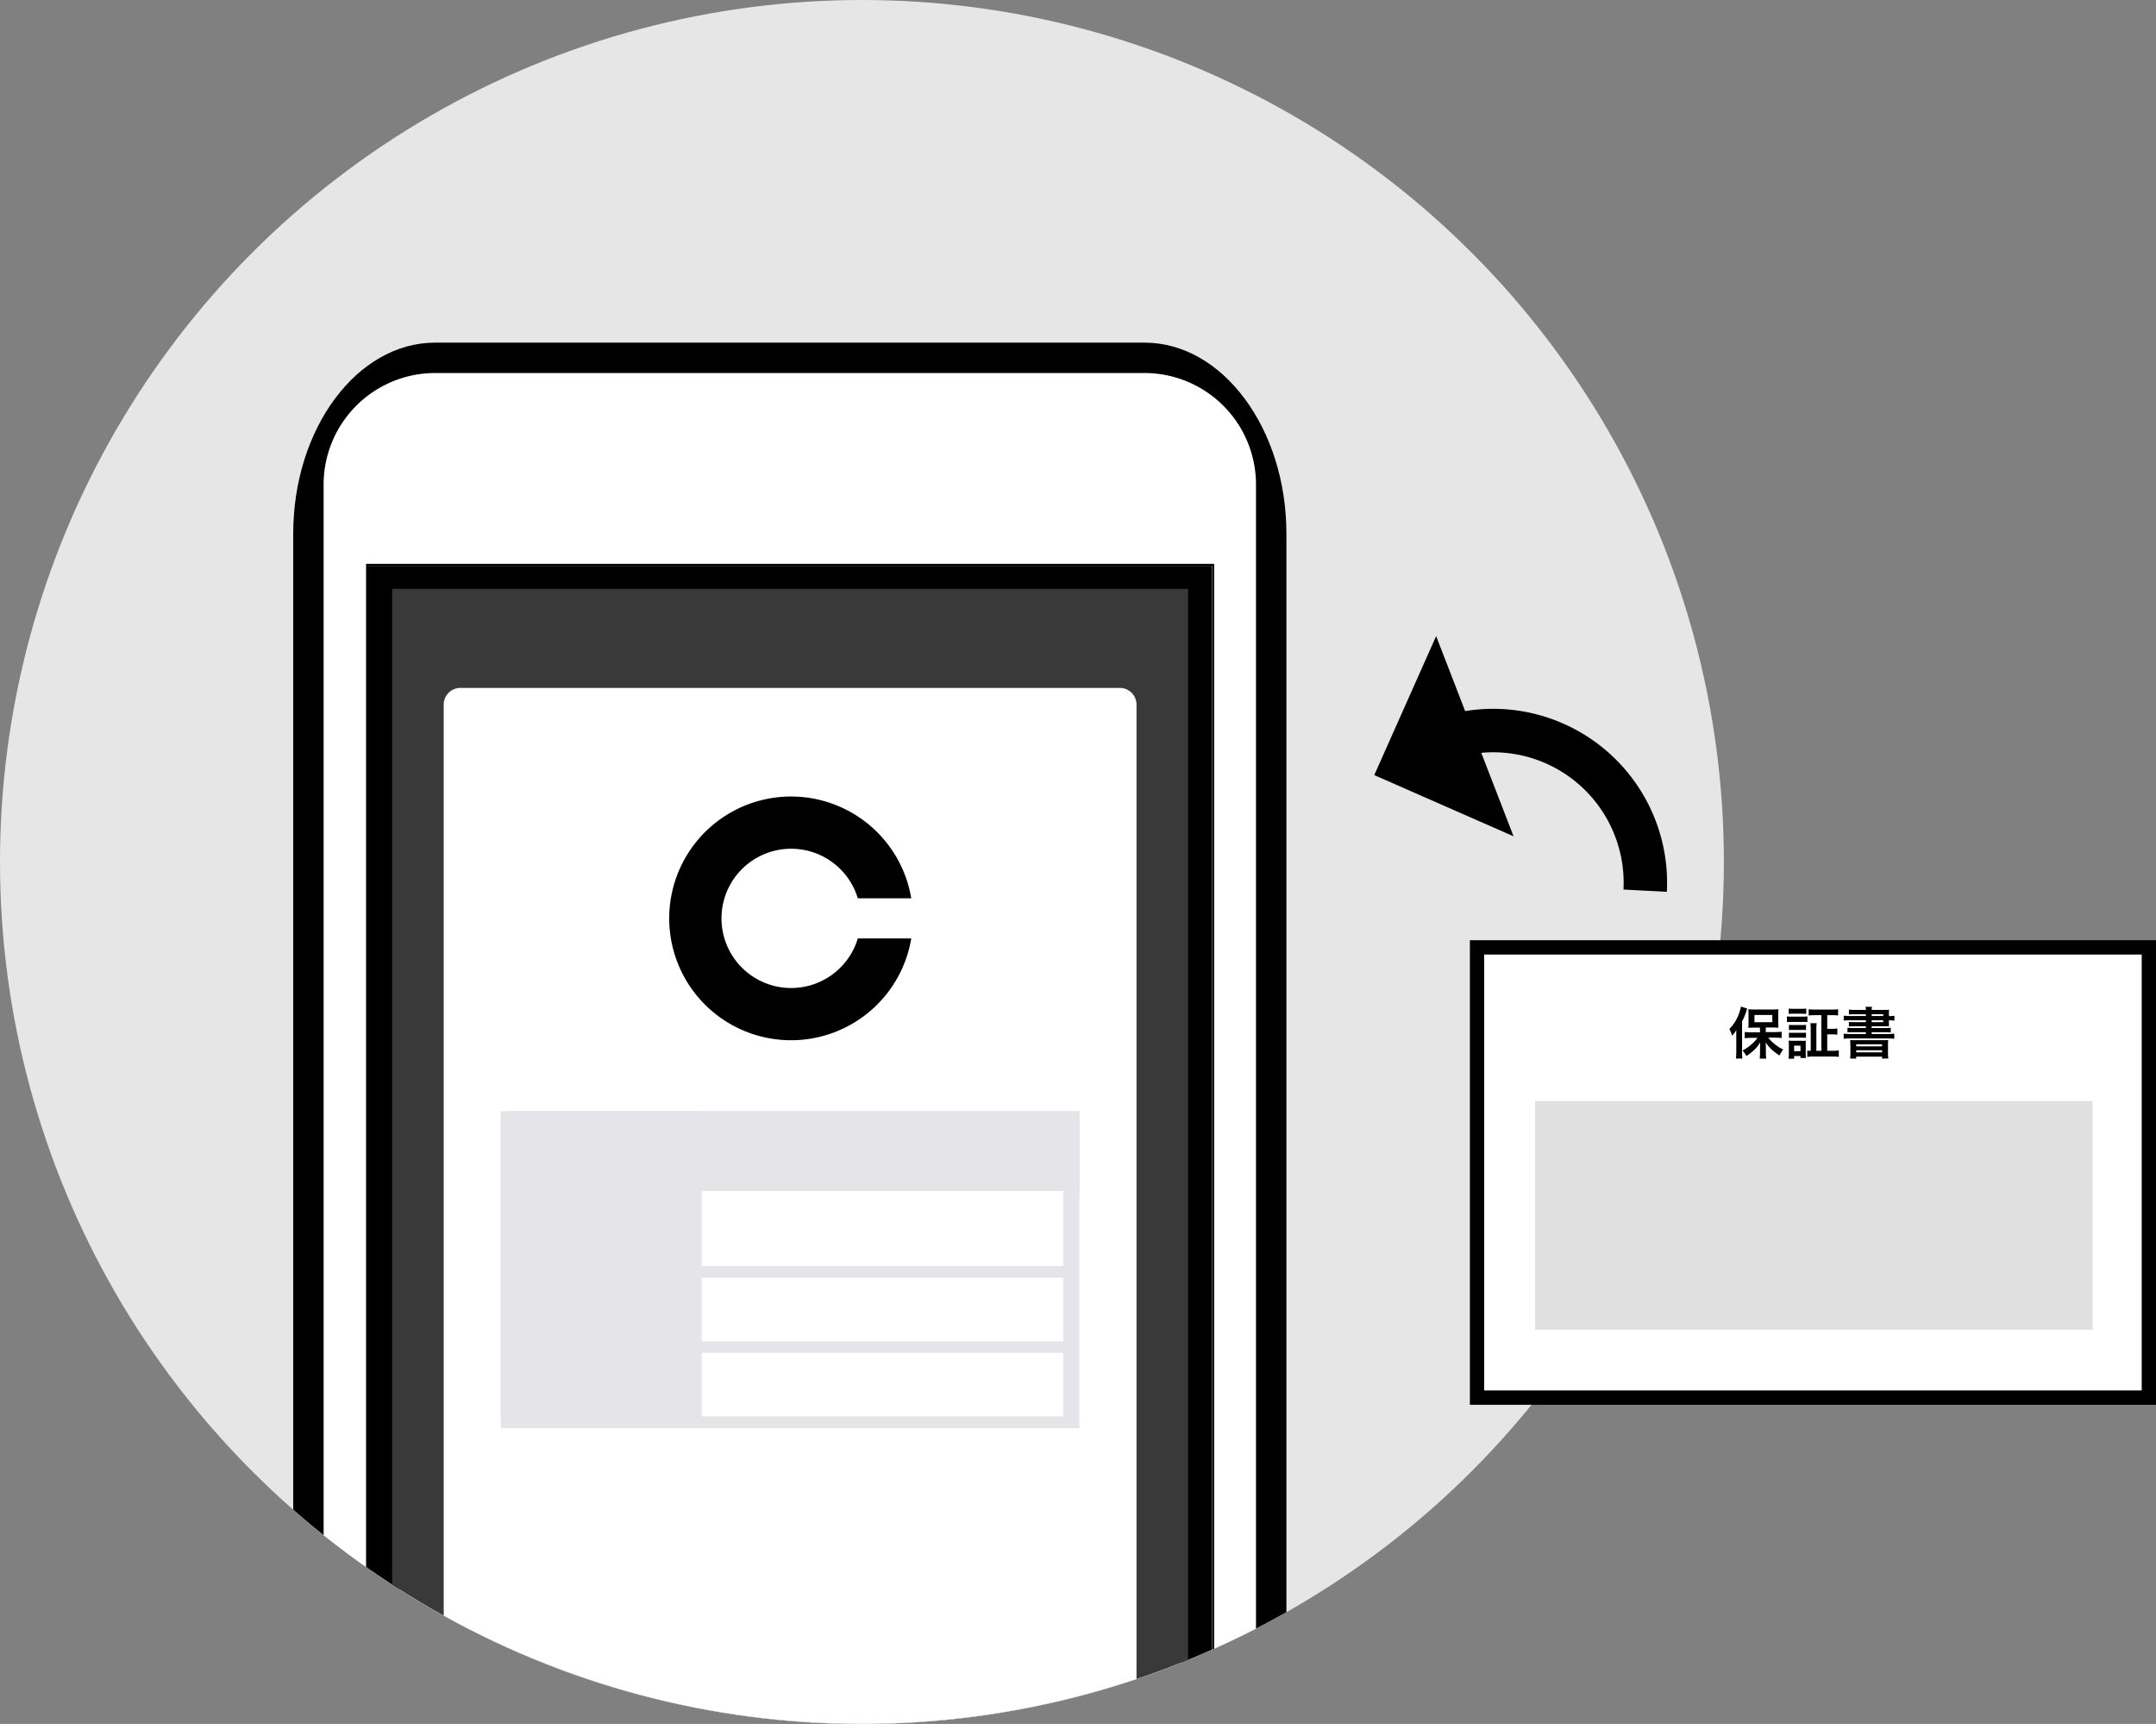
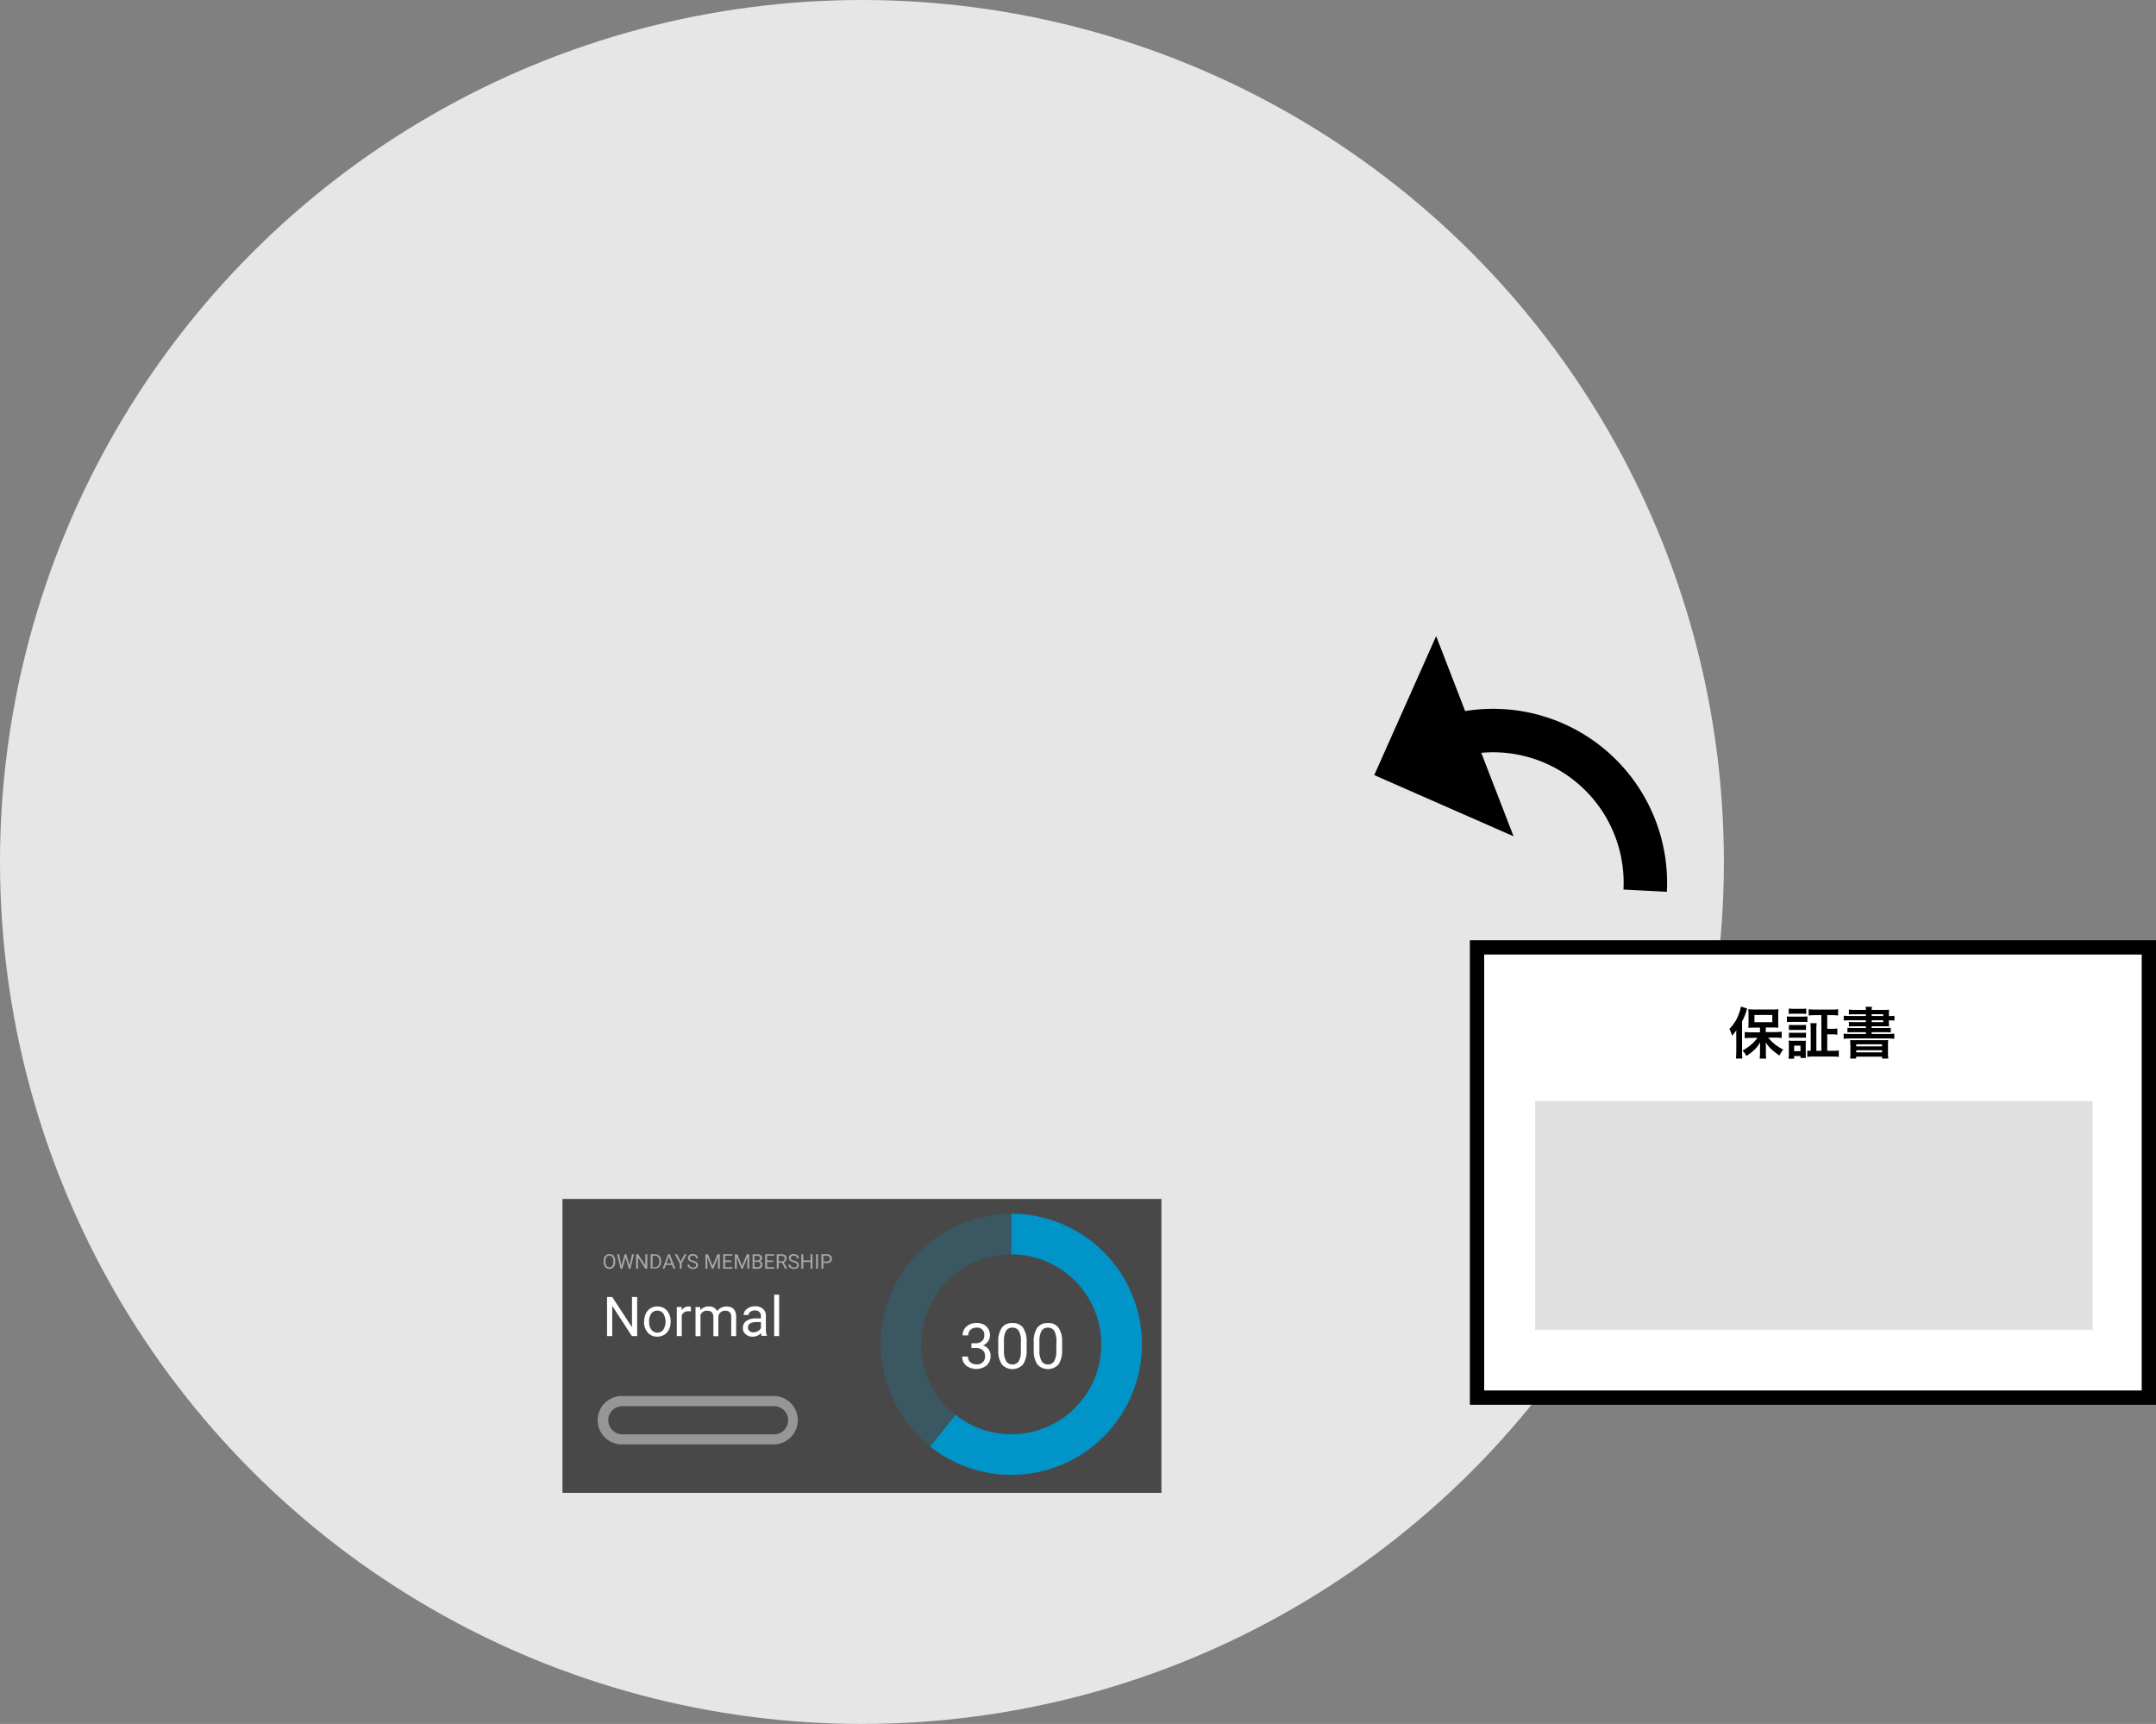
<svg xmlns="http://www.w3.org/2000/svg" width="208.426" height="166.652" viewBox="0 0 208.426 166.652">
  <rect x="0" y="0" width="208.426" height="166.652" fill="#808080" stroke="none" />
  <defs>
    <clipPath id="a">
      <circle cx="83.326" cy="83.326" r="83.326" />
    </clipPath>
    <clipPath id="b">
-       <path d="M0,149.076V18.47C0,8.311,6.172,0,13.716,0H82.3c7.544,0,13.716,8.311,13.716,18.47V149.076Z" transform="translate(0 0)" />
-     </clipPath>
+       </clipPath>
  </defs>
  <g transform="translate(-92.5 -223.5)">
    <g transform="translate(92.5 223.5)">
      <circle cx="83.326" cy="83.326" r="83.326" fill="#e6e6e6" />
      <g transform="translate(0 0)">
        <circle cx="83.326" cy="83.326" r="83.326" fill="none" />
        <g clip-path="url(#a)">
          <g transform="translate(54.375 115.902)">
            <rect width="57.902" height="28.412" fill="#484848" />
            <g transform="translate(3.449 1.431)">
              <g transform="translate(0.539 3.889)">
                <path d="M60.707,124.514a.855.855,0,0,1-.069.362.576.576,0,0,1-.2.235.59.59,0,0,1-.588,0,.519.519,0,0,1-.2-.235.782.782,0,0,1-.069-.353v-.1a.782.782,0,0,1,.069-.353.528.528,0,0,1,.2-.235.51.51,0,0,1,.294-.078.6.6,0,0,1,.294.078.576.576,0,0,1,.2.235.826.826,0,0,1,.069.363Zm-.186-.088a.613.613,0,0,0-.1-.382.335.335,0,0,0-.284-.137.33.33,0,0,0-.274.137.671.671,0,0,0-.108.372v.1a.652.652,0,0,0,.1.382.361.361,0,0,0,.558.01.6.6,0,0,0,.1-.372v-.108Z" transform="translate(-59.59 -123.75)" fill="#a8a8a8" />
                <path d="M61.3,124.73l.029.186.039-.167.274-.98H61.8l.274.98.039.167.029-.186.216-.96h.186l-.343,1.4h-.167l-.284-1.019-.02-.108-.02.108-.294,1.019h-.167l-.343-1.4H61.1Z" transform="translate(-59.617 -123.75)" fill="#a8a8a8" />
                <path d="M63.868,125.171h-.186l-.705-1.078v1.078H62.79v-1.4h.186l.705,1.078V123.77h.186Z" transform="translate(-59.655 -123.75)" fill="#a8a8a8" />
                <path d="M64.22,125.171v-1.4h.392a.716.716,0,0,1,.323.078.481.481,0,0,1,.216.225.768.768,0,0,1,.078.343v.088a.769.769,0,0,1-.078.343.533.533,0,0,1-.216.225.7.7,0,0,1-.333.078H64.22Zm.186-1.244v1.1h.2a.421.421,0,0,0,.333-.137.557.557,0,0,0,.118-.382v-.078a.6.6,0,0,0-.108-.372.393.393,0,0,0-.314-.137h-.225Z" transform="translate(-59.684 -123.75)" fill="#a8a8a8" />
                <path d="M66.3,124.809h-.588l-.127.363H65.4l.529-1.4H66.1l.539,1.4h-.186Zm-.529-.157h.47L66.007,124Z" transform="translate(-59.708 -123.75)" fill="#a8a8a8" />
                <path d="M67.178,124.475l.363-.705h.206l-.48.882v.519H67.08v-.519l-.48-.882h.216Z" transform="translate(-59.732 -123.75)" fill="#a8a8a8" />
                <path d="M68.35,124.544a.857.857,0,0,1-.343-.167.346.346,0,0,1,.02-.519.551.551,0,0,1,.343-.108.515.515,0,0,1,.255.059.4.4,0,0,1,.176.157.42.42,0,0,1,.059.216h-.176a.258.258,0,0,0-.078-.2.311.311,0,0,0-.225-.069.352.352,0,0,0-.216.059.209.209,0,0,0-.078.167.176.176,0,0,0,.069.147.642.642,0,0,0,.245.108,1.063,1.063,0,0,1,.274.108.4.4,0,0,1,.147.137.375.375,0,0,1,.049.186.322.322,0,0,1-.127.274.558.558,0,0,1-.353.1.583.583,0,0,1-.265-.059.606.606,0,0,1-.2-.147.353.353,0,0,1-.069-.216h.186a.218.218,0,0,0,.1.2.386.386,0,0,0,.245.078.364.364,0,0,0,.225-.059.209.209,0,0,0,.078-.167.183.183,0,0,0-.069-.157A.9.9,0,0,0,68.35,124.544Z" transform="translate(-59.758 -123.75)" fill="#a8a8a8" />
                <path d="M69.865,123.77l.46,1.136.46-1.136h.235v1.4h-.186v-.549l.02-.588-.46,1.136h-.137l-.46-1.127.02.588v.549H69.63v-1.4h.235Z" transform="translate(-59.794 -123.75)" fill="#a8a8a8" />
                <path d="M72.174,124.524h-.607v.5h.705v.147H71.38v-1.4h.882v.147h-.7v.451h.607Z" transform="translate(-59.829 -123.75)" fill="#a8a8a8" />
                <path d="M72.765,123.77l.46,1.136.46-1.136h.235v1.4h-.186v-.549l.02-.588-.46,1.136h-.137l-.46-1.127.02.588v.549H72.53v-1.4h.235Z" transform="translate(-59.852 -123.75)" fill="#a8a8a8" />
                <path d="M74.28,125.171v-1.4h.46a.5.5,0,0,1,.343.1.342.342,0,0,1,.118.274.274.274,0,0,1-.059.176.39.39,0,0,1-.157.118.285.285,0,0,1,.176.118.376.376,0,0,1,.069.216.37.37,0,0,1-.118.294.513.513,0,0,1-.343.108h-.49Zm.176-.8h.274a.311.311,0,0,0,.2-.059.2.2,0,0,0,.069-.167.179.179,0,0,0-.069-.167.4.4,0,0,0-.206-.049h-.274v.441Zm0,.147v.5h.3a.276.276,0,0,0,.206-.069.251.251,0,0,0,.078-.186c0-.167-.088-.255-.274-.255h-.314Z" transform="translate(-59.888 -123.75)" fill="#a8a8a8" />
                <path d="M76.314,124.524h-.607v.5h.705v.147H75.52v-1.4H76.4v.147h-.7v.451h.607Z" transform="translate(-59.913 -123.75)" fill="#a8a8a8" />
                <path d="M77.179,124.6h-.333v.568H76.66v-1.4h.46a.552.552,0,0,1,.363.108.374.374,0,0,1,.127.314.344.344,0,0,1-.069.225.418.418,0,0,1-.2.147l.333.6v.01h-.2Zm-.323-.147h.284a.3.3,0,0,0,.216-.069.251.251,0,0,0,.078-.186.243.243,0,0,0-.078-.2.311.311,0,0,0-.225-.069h-.284v.519Z" transform="translate(-59.936 -123.75)" fill="#a8a8a8" />
                <path d="M78.31,124.544a.857.857,0,0,1-.343-.167.346.346,0,0,1,.02-.519.551.551,0,0,1,.343-.108.515.515,0,0,1,.255.059.4.4,0,0,1,.176.157.42.42,0,0,1,.059.216h-.186a.258.258,0,0,0-.078-.2.311.311,0,0,0-.225-.069.352.352,0,0,0-.216.059.209.209,0,0,0-.078.167.176.176,0,0,0,.069.147.642.642,0,0,0,.245.108,1.063,1.063,0,0,1,.274.108.4.4,0,0,1,.147.137.375.375,0,0,1,.049.186.322.322,0,0,1-.127.274.558.558,0,0,1-.353.1.583.583,0,0,1-.265-.059.606.606,0,0,1-.2-.147.353.353,0,0,1-.069-.216H78a.218.218,0,0,0,.1.2.386.386,0,0,0,.245.078.364.364,0,0,0,.225-.059.209.209,0,0,0,.078-.167.183.183,0,0,0-.069-.157A.824.824,0,0,0,78.31,124.544Z" transform="translate(-59.959 -123.75)" fill="#a8a8a8" />
                <path d="M80.168,125.171h-.186v-.647h-.705v.647H79.09v-1.4h.186v.6h.705v-.6h.186Z" transform="translate(-59.985 -123.75)" fill="#a8a8a8" />
                <path d="M80.726,125.171H80.54v-1.4h.186Z" transform="translate(-60.015 -123.75)" fill="#a8a8a8" />
                <path d="M81.256,124.622v.549H81.07v-1.4h.519a.521.521,0,0,1,.363.118.4.4,0,0,1,.127.314.374.374,0,0,1-.127.314.571.571,0,0,1-.363.108Zm0-.147h.333a.311.311,0,0,0,.225-.069.281.281,0,0,0,.078-.206.258.258,0,0,0-.078-.2.305.305,0,0,0-.216-.078h-.343Z" transform="translate(-60.025 -123.75)" fill="#a8a8a8" />
              </g>
              <g transform="translate(0.862 7.827)">
                <g transform="translate(0 0)">
                  <path d="M62.82,278.772h-.5l-1.9-2.92v2.92h-.5V274.99h.5l1.91,2.929V274.99h.5v3.782Z" transform="translate(-59.92 -274.774)" fill="#fff" />
                  <path d="M63.58,277.36a1.7,1.7,0,0,1,.167-.745,1.147,1.147,0,0,1,.451-.509,1.243,1.243,0,0,1,.656-.176,1.194,1.194,0,0,1,.931.4,1.534,1.534,0,0,1,.353,1.058v.029a1.619,1.619,0,0,1-.157.735,1.2,1.2,0,0,1-.451.509,1.294,1.294,0,0,1-.676.186,1.194,1.194,0,0,1-.931-.4,1.525,1.525,0,0,1-.353-1.048v-.039Zm.48.059a1.209,1.209,0,0,0,.216.754.71.71,0,0,0,.578.284.685.685,0,0,0,.578-.284,1.514,1.514,0,0,0,0-1.558.69.69,0,0,0-.588-.284.71.71,0,0,0-.578.284A1.267,1.267,0,0,0,64.06,277.419Z" transform="translate(-59.994 -274.794)" fill="#fff" />
                  <path d="M68.162,276.41a1.626,1.626,0,0,0-.235-.02.65.65,0,0,0-.647.4v2H66.8v-2.812h.47l.01.323a.736.736,0,0,1,.666-.372.447.447,0,0,1,.216.039v.441Z" transform="translate(-60.059 -274.794)" fill="#fff" />
                  <path d="M69.1,275.979l.01.314a1.023,1.023,0,0,1,.833-.362.806.806,0,0,1,.8.451,1.042,1.042,0,0,1,.363-.323,1.111,1.111,0,0,1,.529-.127c.617,0,.931.323.941.98v1.881H72.1v-1.852a.652.652,0,0,0-.137-.451.6.6,0,0,0-.46-.147.624.624,0,0,0-.441.157.666.666,0,0,0-.206.431V278.8h-.48v-1.842c0-.411-.2-.617-.6-.617a.65.65,0,0,0-.647.4V278.8h-.48v-2.812H69.1Z" transform="translate(-60.097 -274.794)" fill="#fff" />
                  <path d="M75.142,278.79a1.078,1.078,0,0,1-.069-.294,1.07,1.07,0,0,1-.8.353,1,1,0,0,1-.686-.235.76.76,0,0,1-.265-.6.8.8,0,0,1,.333-.686,1.556,1.556,0,0,1,.941-.245h.47v-.225a.548.548,0,0,0-.147-.4.6.6,0,0,0-.441-.147.7.7,0,0,0-.431.127.389.389,0,0,0-.176.314h-.48a.7.7,0,0,1,.147-.411,1.084,1.084,0,0,1,.4-.314,1.326,1.326,0,0,1,.558-.118,1.1,1.1,0,0,1,.764.245.844.844,0,0,1,.284.666v1.293a1.566,1.566,0,0,0,.1.617v.039h-.5Zm-.8-.362a.866.866,0,0,0,.431-.118.675.675,0,0,0,.294-.3v-.578h-.372c-.588,0-.882.176-.882.519a.451.451,0,0,0,.147.353A.6.6,0,0,0,74.339,278.428Z" transform="translate(-60.192 -274.793)" fill="#fff" />
                  <path d="M76.89,278.767h-.48v-4h.48Z" transform="translate(-60.254 -274.77)" fill="#fff" />
                </g>
              </g>
              <g transform="translate(35.192 10.56)">
                <path d="M96.842,272.519h.411a.886.886,0,0,0,.617-.206.7.7,0,0,0,.225-.539.675.675,0,0,0-.764-.764.778.778,0,0,0-.568.206.73.73,0,0,0-.216.539H96a1.113,1.113,0,0,1,.372-.852,1.388,1.388,0,0,1,.96-.343,1.339,1.339,0,0,1,.96.323,1.166,1.166,0,0,1,.353.9.926.926,0,0,1-.186.549,1,1,0,0,1-.5.392,1,1,0,0,1,.745,1.009,1.2,1.2,0,0,1-.382.931,1.618,1.618,0,0,1-1.979.01,1.1,1.1,0,0,1-.382-.872h.558a.723.723,0,0,0,.225.549.852.852,0,0,0,.6.206.735.735,0,0,0,.823-.8.705.705,0,0,0-.235-.578.986.986,0,0,0-.666-.206h-.411v-.451Z" transform="translate(-95.96 -270.56)" fill="#fff" />
                <path d="M102.263,273.107a2.482,2.482,0,0,1-.333,1.44,1.381,1.381,0,0,1-2.067.01,2.372,2.372,0,0,1-.343-1.372v-.735a2.433,2.433,0,0,1,.333-1.421,1.183,1.183,0,0,1,1.039-.461,1.171,1.171,0,0,1,1.029.451,2.385,2.385,0,0,1,.343,1.381Zm-.549-.754a2.051,2.051,0,0,0-.2-1.019.678.678,0,0,0-.627-.323.662.662,0,0,0-.617.323,1.959,1.959,0,0,0-.2.98v.882a2.04,2.04,0,0,0,.206,1.039.672.672,0,0,0,.617.333.679.679,0,0,0,.607-.314,1.952,1.952,0,0,0,.206-1v-.9Z" transform="translate(-96.032 -270.56)" fill="#fff" />
                <path d="M105.763,273.107a2.482,2.482,0,0,1-.333,1.44,1.381,1.381,0,0,1-2.067.01,2.372,2.372,0,0,1-.343-1.372v-.735a2.433,2.433,0,0,1,.333-1.421,1.183,1.183,0,0,1,1.039-.461,1.171,1.171,0,0,1,1.029.451,2.385,2.385,0,0,1,.343,1.381Zm-.549-.754a2.051,2.051,0,0,0-.2-1.019.678.678,0,0,0-.627-.323.662.662,0,0,0-.617.323,1.959,1.959,0,0,0-.2.98v.882a2.04,2.04,0,0,0,.206,1.039.672.672,0,0,0,.617.333.679.679,0,0,0,.607-.314,1.952,1.952,0,0,0,.206-1Z" transform="translate(-96.103 -270.56)" fill="#fff" />
              </g>
              <g transform="translate(0 17.615)">
                <g transform="translate(0 0)">
                  <path d="M36.39,12.18H51.057a1.928,1.928,0,0,1,1.93,1.93h0a1.928,1.928,0,0,1-1.93,1.93H36.39a1.928,1.928,0,0,1-1.93-1.93h0A1.928,1.928,0,0,1,36.39,12.18Z" transform="translate(-34.049 -11.769)" fill="none" />
                  <path d="M51.048,16.443H36.382a2.342,2.342,0,1,1,0-4.683H51.048a2.342,2.342,0,0,1,0,4.683Zm-14.667-3.7a1.362,1.362,0,1,0,0,2.724H51.048a1.362,1.362,0,1,0,0-2.724Z" transform="translate(-34.04 -11.76)" fill="#969696" />
                </g>
              </g>
              <g transform="translate(27.324)">
                <path d="M1019.809,740.108a12.619,12.619,0,1,1,12.619-12.619A12.636,12.636,0,0,1,1019.809,740.108Zm0-21.309a8.7,8.7,0,1,0,8.7,8.7A8.712,8.712,0,0,0,1019.809,718.8Z" transform="translate(-1007.19 -714.87)" fill="#0094c8" opacity="0.2" />
                <path d="M1019.908,740.108h0a12.643,12.643,0,0,1-7.838-2.734l2.44-3.066a8.72,8.72,0,0,0,5.408,1.881h0a8.7,8.7,0,0,0,8.69-8.7,8.709,8.709,0,0,0-8.69-8.7V714.87a12.619,12.619,0,0,1-.01,25.238Z" transform="translate(-1007.289 -714.87)" fill="#0094c8" />
              </g>
            </g>
          </g>
          <g transform="translate(28.346 33.121)">
            <g transform="translate(0 0)" clip-path="url(#b)">
              <g transform="translate(0 0)">
                <path d="M82.3,190.067H13.716A13.757,13.757,0,0,1,0,176.351V13.716A13.757,13.757,0,0,1,13.716,0H82.3A13.757,13.757,0,0,1,96.013,13.716V176.351A13.757,13.757,0,0,1,82.3,190.067Z" transform="translate(0 0)" fill="#fff" />
                <path d="M82.3,2.939A10.783,10.783,0,0,1,93.074,13.716V176.351A10.783,10.783,0,0,1,82.3,187.128H13.716A10.783,10.783,0,0,1,2.939,176.351V13.716A10.783,10.783,0,0,1,13.716,2.939H82.3M82.3,0H13.716A13.757,13.757,0,0,0,0,13.716V176.351a13.757,13.757,0,0,0,13.716,13.716H82.3a13.757,13.757,0,0,0,13.716-13.716V13.716A13.757,13.757,0,0,0,82.3,0Z" transform="translate(0 0)" />
              </g>
              <g transform="translate(7.044 21.387)">
                <path d="M7.19,161.549H89.174V21.83H7.19ZM7.4,22.026H88.978V161.343H7.4Z" transform="translate(-7.19 -21.83)" />
              </g>
              <g transform="translate(7.25 21.583)">
                <rect width="81.582" height="139.317" fill="#fff" />
                <path d="M85.935,25.077V158.3h-75.5V25.077h75.5m3.047-3.047H7.4V161.347H88.982V22.03Z" transform="translate(-7.4 -22.03)" />
              </g>
              <rect width="76.948" height="134.34" transform="translate(9.562 23.807)" fill="#393939" />
              <g transform="translate(14.549 33.379)">
                <path d="M80.217,149.766H16.457a1.614,1.614,0,0,1-1.607-1.607V35.677a1.614,1.614,0,0,1,1.607-1.607H80.217a1.614,1.614,0,0,1,1.607,1.607V148.15A1.6,1.6,0,0,1,80.217,149.766Z" transform="translate(-14.85 -34.07)" fill="#fff" />
                <path d="M55.333,58.506a6.732,6.732,0,1,1,0-3.88H60.5a11.78,11.78,0,1,0,0,3.88H55.333Z" transform="translate(-15.301 -34.287)" />
                <g transform="translate(5.516 40.904)">
                  <g transform="translate(0 0.01)">
                    <rect width="17.87" height="28.863" transform="translate(0.784 0.558)" fill="#e4e4e9" />
                    <path d="M39.908,105.81H20.48V75.83H39.9v29.98Zm-17.87-1.117H38.35V76.947H22.038Z" transform="translate(-20.48 -75.83)" fill="#e4e4e9" />
                  </g>
                  <path d="M76.423,106.476H20.48V76.3H76.413v30.176Zm-54.385-1.127H74.865V77.417H22.038Z" transform="translate(-20.48 -75.83)" fill="#e4e4e9" />
                  <rect width="54.385" height="1.117" transform="translate(0.784 15)" fill="#e4e4e9" />
                  <rect width="54.385" height="1.117" transform="translate(0.784 22.259)" fill="#e4e4e9" />
                  <g transform="translate(0.784)">
                    <rect width="53.611" height="6.603" transform="translate(0.774 0.568)" fill="#e4e4e9" />
                    <path d="M76.439,83.55H21.28V75.82H76.439ZM22.828,82.433H74.881V76.947H22.828Z" transform="translate(-21.28 -75.82)" fill="#e4e4e9" />
                  </g>
                </g>
              </g>
            </g>
          </g>
        </g>
      </g>
    </g>
    <g transform="translate(225.353 284.991)">
      <g transform="translate(9.245 29.399)">
        <rect width="64.947" height="43.528" transform="translate(0.691 0.691)" fill="#fff" />
        <path d="M192.659,104.15H126.33V59.24h66.329Zm-64.947-1.382h63.565V60.622H127.712Z" transform="translate(-126.33 -59.24)" />
        <rect width="53.892" height="22.11" transform="translate(6.308 15.546)" fill="#e0e0e0" />
        <g transform="translate(25.087 6.412)">
          <path d="M163.3,71.387c0-.18,0-.3.014-.594a3,3,0,0,1-.415.546,2.948,2.948,0,0,0-.263-.656,3.854,3.854,0,0,0,.912-1.43,3.792,3.792,0,0,0,.207-.732l.608.193a1.267,1.267,0,0,0-.083.242,5.414,5.414,0,0,1-.415,1v2.964a6.194,6.194,0,0,0,.028.629h-.622a5.843,5.843,0,0,0,.035-.629V71.387Zm2.294-.829h-.573c-.235,0-.408.007-.553.021.014-.159.021-.3.021-.525v-.788c0-.207-.007-.332-.021-.491a4.4,4.4,0,0,0,.6.028h1.72a4.547,4.547,0,0,0,.594-.028c-.014.166-.021.276-.021.525v.767a4.863,4.863,0,0,0,.021.5.979.979,0,0,0-.159-.007.9.9,0,0,1-.117-.007c-.1-.007-.187-.007-.263-.007h-.684v.442h.947a5.265,5.265,0,0,0,.587-.035v.608c-.2-.021-.408-.035-.573-.035H166.4a3.4,3.4,0,0,0,.58.594,3.907,3.907,0,0,0,.864.553,3.043,3.043,0,0,0-.359.58,6.127,6.127,0,0,1-.684-.511,3.1,3.1,0,0,1-.649-.767c.014.18.014.428.014.58v.5a3.923,3.923,0,0,0,.035.5h-.636a4.033,4.033,0,0,0,.035-.5v-.5c0-.041.007-.235.014-.573a3.08,3.08,0,0,1-.691.836,4.387,4.387,0,0,1-.649.484,1.875,1.875,0,0,0-.366-.532,4.3,4.3,0,0,0,.926-.649,3.3,3.3,0,0,0,.518-.573h-.643a5.07,5.07,0,0,0-.587.035v-.6c.173.014.345.028.587.028h.891Zm-.532-.525h1.727v-.7h-1.727Z" transform="translate(-162.64 -68.52)" />
          <path d="M170.69,69.553a2.465,2.465,0,0,0,.428.028h1.126a3.159,3.159,0,0,0,.428-.021v.553a2.748,2.748,0,0,0-.408-.021h-1.147a3.609,3.609,0,0,0-.428.021Zm.152,4.1a4.127,4.127,0,0,0,.035-.532v-.795a2.676,2.676,0,0,0-.028-.428,3.962,3.962,0,0,0,.415.021h.9a2.215,2.215,0,0,0,.359-.014,2.906,2.906,0,0,0-.014.387v.864c0,.221.007.325.014.421H172v-.187h-.615v.263Zm.021-4.85a3.835,3.835,0,0,0,.449.021h.788a3.968,3.968,0,0,0,.456-.021v.518a4.052,4.052,0,0,0-.456-.021h-.788a3.918,3.918,0,0,0-.449.021Zm.021,1.575a2.567,2.567,0,0,0,.359.014h.947c.18,0,.249-.007.345-.014v.5a2.561,2.561,0,0,0-.345-.014h-.947c-.173,0-.249.007-.359.014Zm0,.753a2.567,2.567,0,0,0,.359.014h.947c.18,0,.249-.007.345-.014v.5a2.671,2.671,0,0,0-.359-.014h-.94c-.159,0-.249.007-.352.014Zm.5,1.789H172v-.532h-.615Zm2.639-3.482h-.608a5.065,5.065,0,0,0-.622.035v-.608a4.9,4.9,0,0,0,.622.035h1.6a4.9,4.9,0,0,0,.622-.035v.608a4.861,4.861,0,0,0-.615-.035h-.435v1.32h.442a2.756,2.756,0,0,0,.532-.035v.608a2.756,2.756,0,0,0-.532-.035h-.442v1.589h.518a5.134,5.134,0,0,0,.6-.035v.622a4.99,4.99,0,0,0-.608-.035h-1.831a4.429,4.429,0,0,0-.608.035v-.608a2.233,2.233,0,0,0,.332.021V70.811a3.662,3.662,0,0,0-.035-.594h.615a3.317,3.317,0,0,0-.035.594v2.073h.484V69.436Z" transform="translate(-165.128 -68.607)" />
          <path d="M180.779,69.279h-1.112a5.285,5.285,0,0,0-.532.021v-.477a4.427,4.427,0,0,0,.594.035h1.05a1.949,1.949,0,0,0-.035-.3h.629a.949.949,0,0,0-.035.3h1.085c.269,0,.442-.007.594-.021a3.54,3.54,0,0,0-.014.456v.159h.041a3.13,3.13,0,0,0,.491-.028v.47a3.1,3.1,0,0,0-.5-.028H183v.207c0,.166.007.318.014.38-.159-.014-.318-.014-.56-.014h-1.119v.166h1.285a5.523,5.523,0,0,0,.56-.021v.456a4.111,4.111,0,0,0-.56-.028h-1.285v.173H182.9a4.662,4.662,0,0,0,.622-.035v.5a5.615,5.615,0,0,0-.622-.035h-3.641a5.743,5.743,0,0,0-.629.035v-.5a4.858,4.858,0,0,0,.629.035h1.52v-.173h-1.223a3.984,3.984,0,0,0-.56.028v-.456c.159.014.29.021.56.021h1.223v-.166h-1.112c-.242,0-.38.007-.532.021v-.442a5.186,5.186,0,0,0,.532.021h1.112v-.18h-1.52a5.176,5.176,0,0,0-.622.028v-.47c.166.014.352.028.622.028h1.52v-.166ZM179.273,72.3c0-.311-.007-.4-.014-.532a5.258,5.258,0,0,0,.573.014h2.522a5.262,5.262,0,0,0,.58-.014,4.18,4.18,0,0,0-.021.532V73a3.291,3.291,0,0,0,.035.56h-.608v-.187h-2.5v.187h-.587c.014-.159.028-.318.028-.553v-.7Zm.56.083h2.508v-.2h-2.5v.2Zm0,.573h2.508v-.2h-2.5v.2Zm2.619-3.683h-1.112v.173h1.112Zm-1.112.587v.18h1.112v-.18Z" transform="translate(-167.582 -68.532)" />
        </g>
      </g>
      <g transform="translate(0 0)">
        <path d="M142.519,44.558A16.817,16.817,0,0,0,117.1,29.247l2.156,3.607a12.617,12.617,0,0,1,19.07,11.483Z" transform="translate(-114.233 -19.837)" />
        <path d="M112.95,30.128l5.983-13.438,7.483,19.353Z" transform="translate(-112.95 -16.69)" />
      </g>
    </g>
  </g>
</svg>